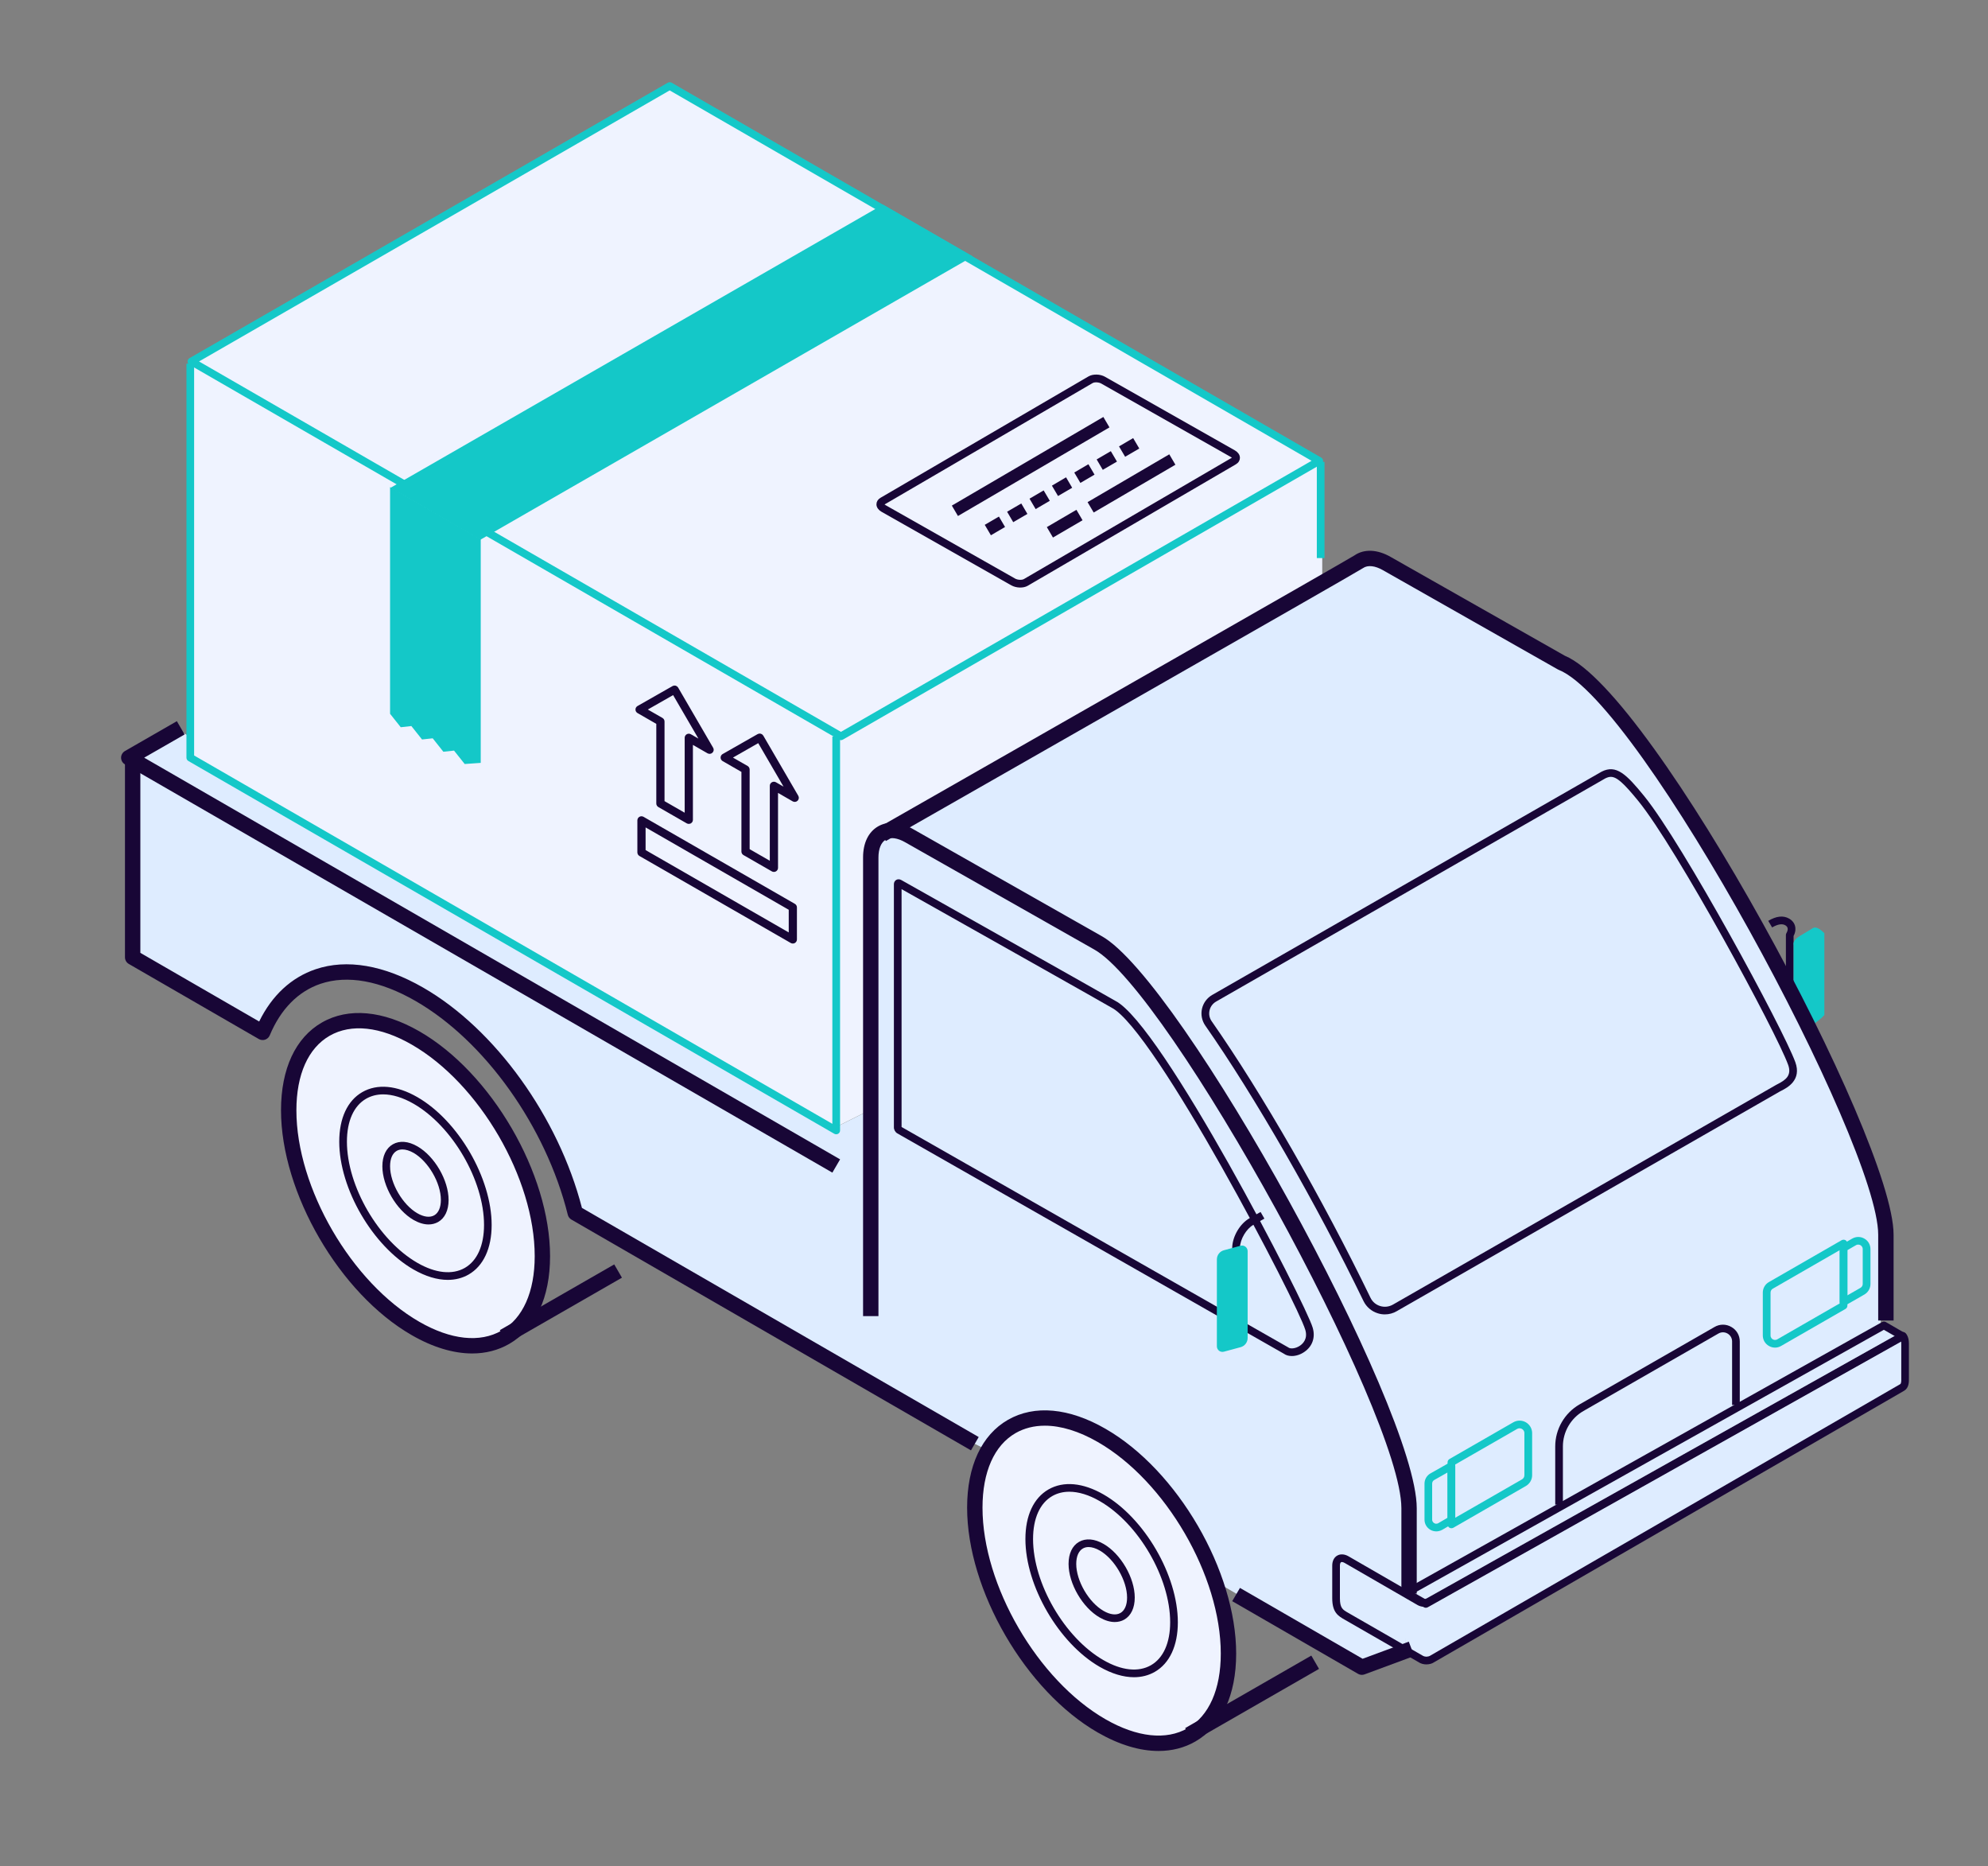
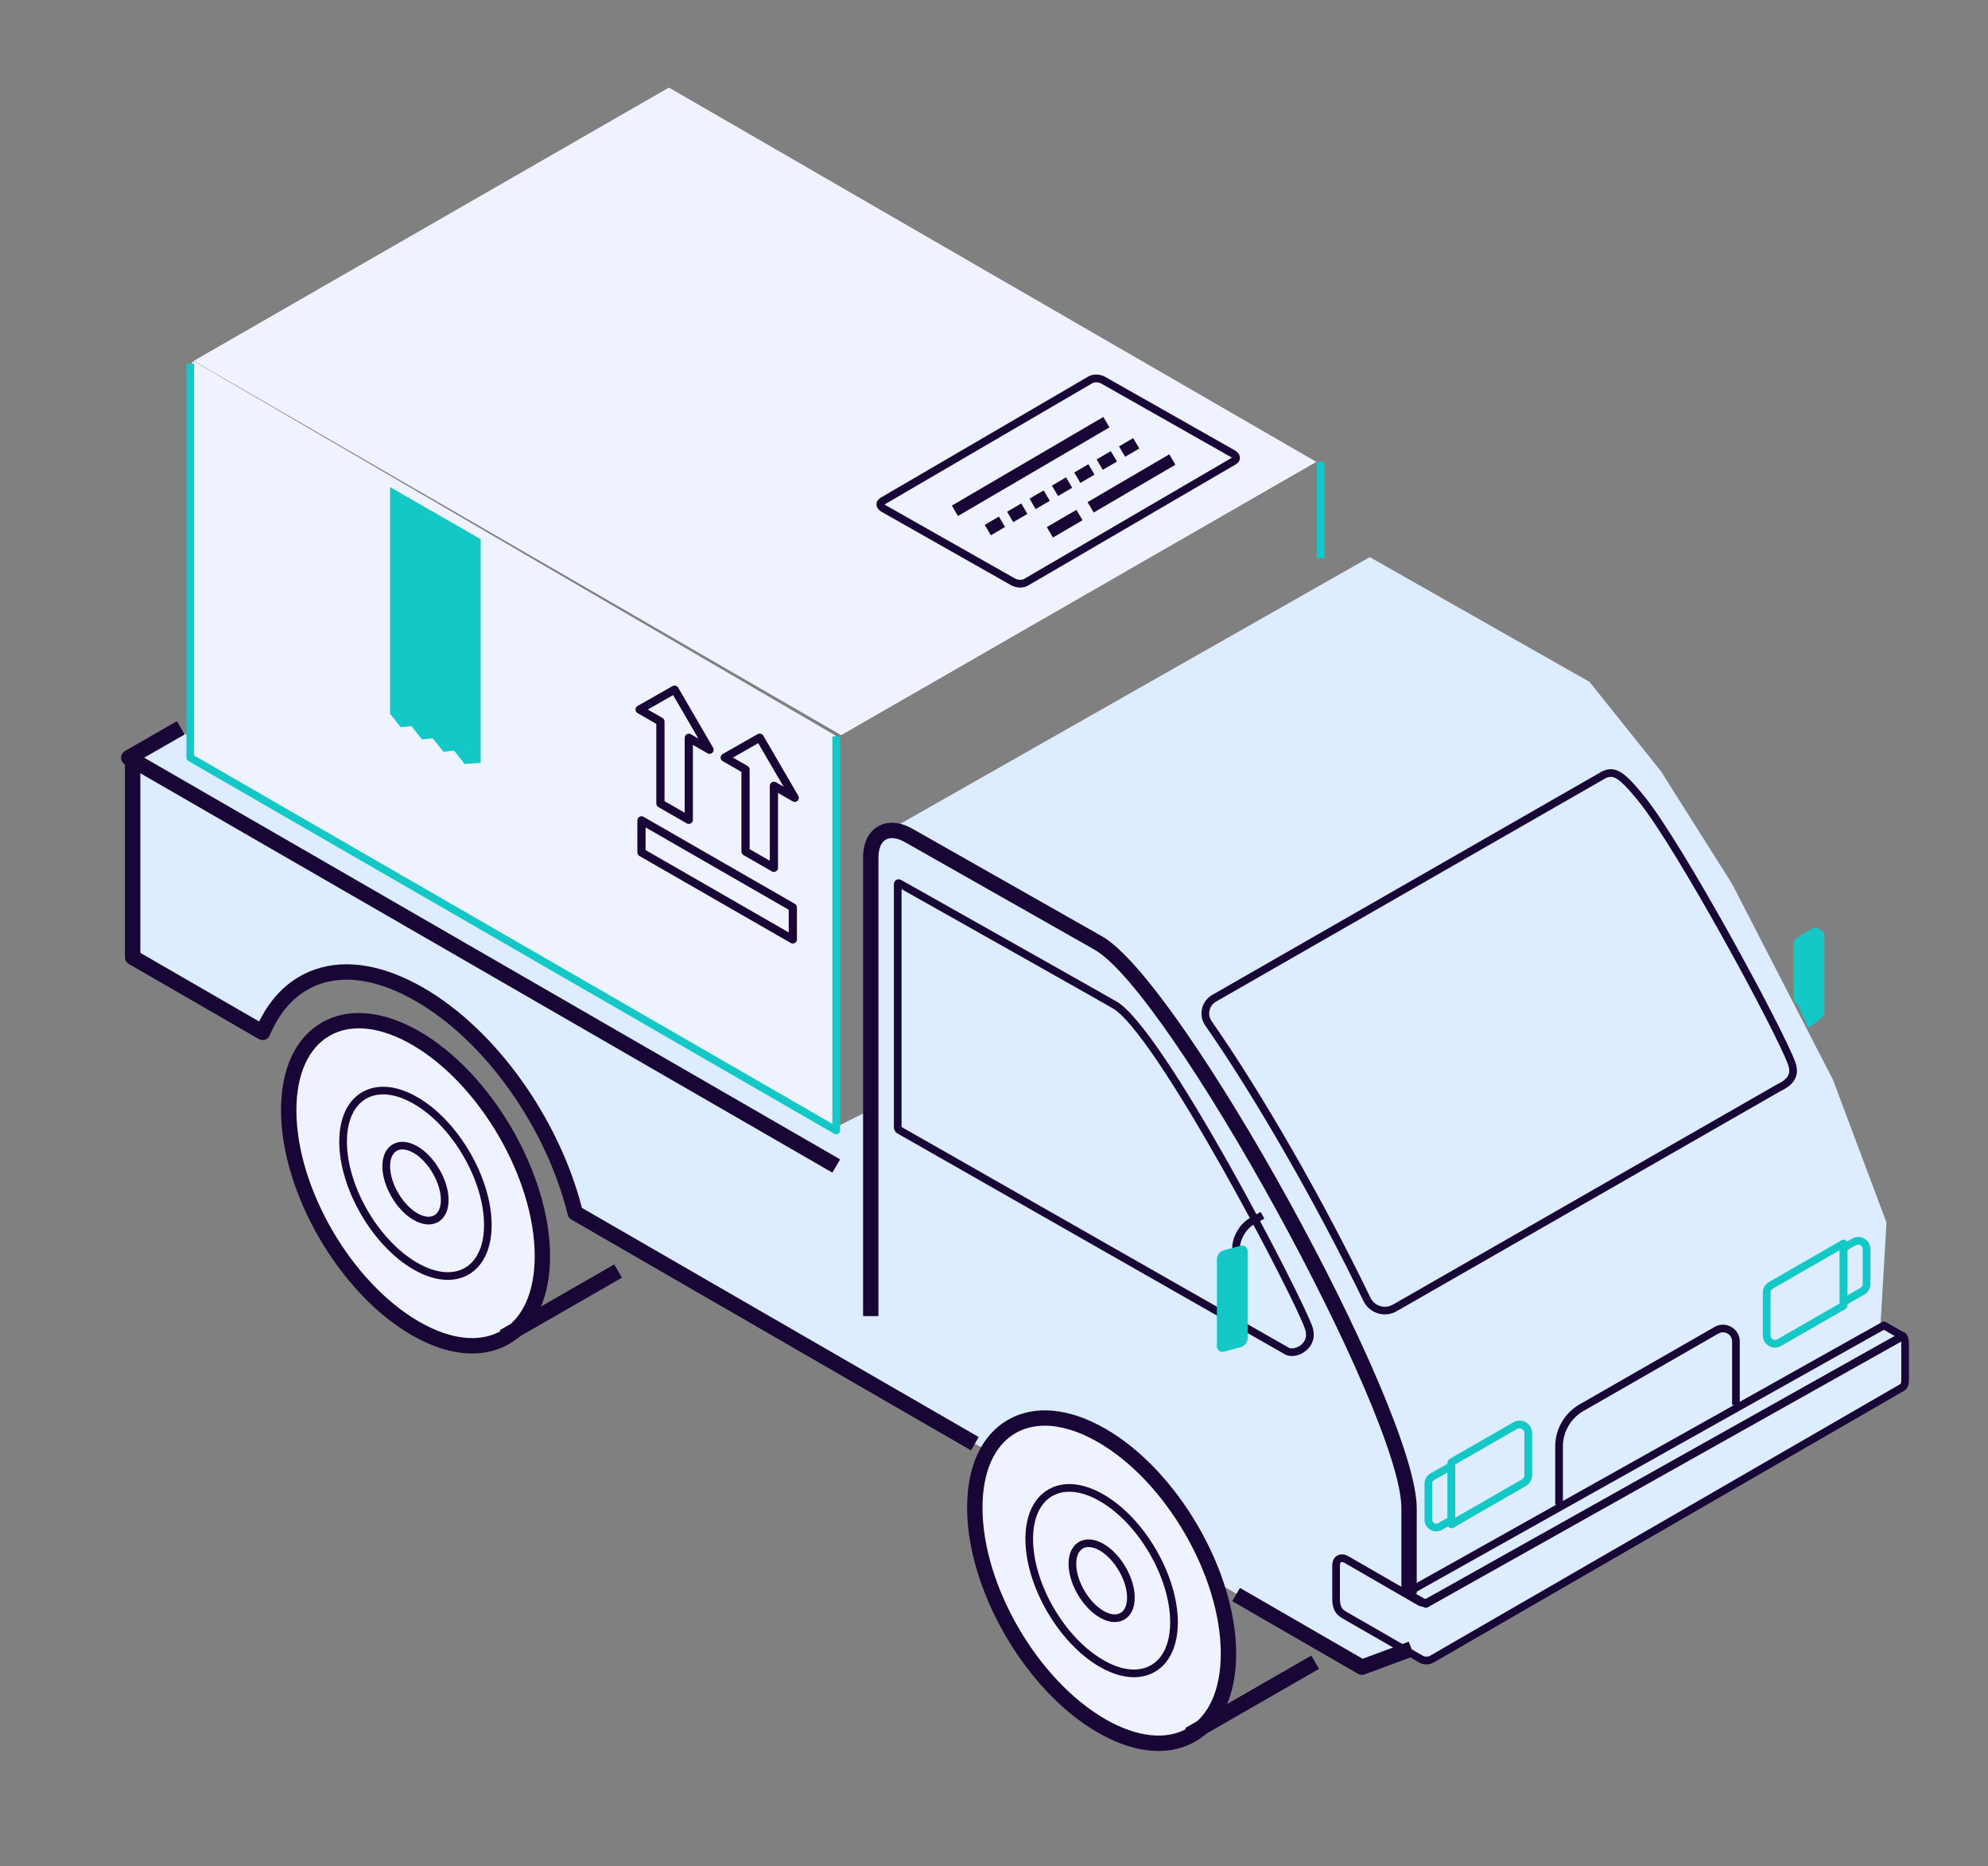
<svg xmlns="http://www.w3.org/2000/svg" width="65" height="61" viewBox="0 0 65 61" fill="none">
  <rect x="0" y="0" width="65" height="61" fill="#808080" stroke="none" />
  <g clip-path="url(#clip0_442_23196)">
    <path d="M27.503 24.031L43.039 15.098L21.871 2.863L6.335 11.796L27.503 24.031Z" fill="#EFF3FF" />
    <path d="M27.309 24.039L27.309 36.856L6.141 24.816L6.141 11.999L6.335 11.805L27.309 24.039Z" fill="#EFF3FF" />
    <ellipse cx="3.363" cy="5.862" rx="3.363" ry="5.862" transform="matrix(-0.866 0.5 0.5 0.866 13.611 31.973)" fill="#EFF3FF" />
    <ellipse cx="3.363" cy="5.862" rx="3.363" ry="5.862" transform="matrix(-0.866 0.5 0.5 0.866 36.012 45.008)" fill="#EFF3FF" />
-     <path d="M43.232 18.791L43.232 15.102L43.038 15.102L27.308 24.035L27.308 36.852L28.473 36.269L28.668 27.336L43.232 18.791Z" fill="#EFF3FF" />
    <path d="M44.593 54.527L39.932 51.808L38.961 49.866L37.213 47.73L34.883 46.371L33.329 46.371L32.164 47.342L31.776 47.148L18.764 39.574L18.182 37.826L15.851 34.136L13.521 32.389L10.996 31.612L9.637 32.194L8.472 33.748L4.394 31.223L4.394 24.815L5.753 23.844L6.141 24.038L6.141 24.815L27.309 36.855L28.474 36.273L28.474 27.728L29.251 27.145L36.242 30.835L39.932 35.69L44.399 44.235L46.147 48.895L45.952 53.945L44.593 54.527Z" fill="#DEECFF" />
    <path d="M46.534 54.332L45.951 53.749L45.951 52.002L46.145 48.7L45.174 45.787L41.29 38.019L38.183 33.358L35.853 30.834L29.056 27.144L44.786 18.211L51.971 22.289L54.301 25.202L56.632 28.892L59.933 35.3L61.681 39.961L61.487 43.263L62.264 43.845L62.264 45.205L46.534 54.332Z" fill="#DEECFF" />
    <mask id="mask0_442_23196" style="mask-type:luminance" maskUnits="userSpaceOnUse" x="-26" y="-61" width="267" height="151">
      <path d="M240.981 -60.137L-25.809 -60.137L-25.809 89.329L240.981 89.329L240.981 -60.137Z" fill="white" />
    </mask>
    <g mask="url(#mask0_442_23196)">
      <mask id="mask1_442_23196" style="mask-type:luminance" maskUnits="userSpaceOnUse" x="-26" y="-61" width="267" height="151">
        <path d="M240.981 -60.129L-25.809 -60.129L-25.809 89.337L240.981 89.337L240.981 -60.129Z" fill="white" />
      </mask>
      <g mask="url(#mask1_442_23196)">
        <path d="M27.215 38.331L4.084 24.985C4.006 24.94 3.959 24.857 3.959 24.767C3.959 24.677 4.008 24.596 4.085 24.55L5.783 23.574L6.035 24.009L4.714 24.767L27.468 37.897L27.215 38.331Z" fill="#180636" />
      </g>
      <mask id="mask2_442_23196" style="mask-type:luminance" maskUnits="userSpaceOnUse" x="-26" y="-61" width="267" height="151">
        <path d="M240.981 -60.129L-25.809 -60.129L-25.809 89.337L240.981 89.337L240.981 -60.129Z" fill="white" />
      </mask>
      <g mask="url(#mask2_442_23196)">
        <path d="M43.306 15.098L43.055 15.098L43.055 18.242L43.306 18.242L43.306 15.098Z" fill="#14C8C8" />
      </g>
      <mask id="mask3_442_23196" style="mask-type:luminance" maskUnits="userSpaceOnUse" x="-26" y="-61" width="267" height="151">
        <path d="M240.981 -60.129L-25.809 -60.129L-25.809 89.337L240.981 89.337L240.981 -60.129Z" fill="white" />
      </mask>
      <g mask="url(#mask3_442_23196)">
        <path d="M27.34 37.077C27.318 37.077 27.297 37.072 27.278 37.061L6.158 24.875C6.119 24.853 6.096 24.811 6.096 24.767L6.096 11.887L6.347 11.887L6.347 24.695L27.215 36.736L27.215 24.072L27.467 24.072L27.467 36.953C27.467 36.997 27.443 37.039 27.404 37.061C27.383 37.072 27.362 37.077 27.34 37.077Z" fill="#14C8C8" />
      </g>
      <mask id="mask4_442_23196" style="mask-type:luminance" maskUnits="userSpaceOnUse" x="-26" y="-61" width="267" height="151">
        <path d="M240.981 -60.129L-25.809 -60.129L-25.809 89.337L240.981 89.337L240.981 -60.129Z" fill="white" />
      </mask>
      <g mask="url(#mask4_442_23196)">
-         <path d="M27.495 24.194C27.473 24.194 27.452 24.189 27.433 24.177L6.195 11.924C6.156 11.902 6.133 11.86 6.133 11.816C6.133 11.772 6.156 11.73 6.195 11.708L21.834 2.704C21.873 2.682 21.922 2.682 21.961 2.704L43.198 14.958C43.237 14.98 43.261 15.021 43.261 15.066C43.261 15.11 43.237 15.151 43.198 15.173L27.559 24.177C27.538 24.189 27.516 24.194 27.495 24.194ZM6.508 11.815L27.495 23.923L42.883 15.063L21.896 2.955L6.508 11.815Z" fill="#14C8C8" />
-       </g>
+         </g>
      <mask id="mask5_442_23196" style="mask-type:luminance" maskUnits="userSpaceOnUse" x="-72" y="-158" width="307" height="264">
        <path d="M159.44 -157.196L-71.498 -24.539L3.635 105.062L234.572 -27.595L159.44 -157.196Z" fill="white" />
      </mask>
      <g mask="url(#mask5_442_23196)">
        <path d="M20.083 41.331L16.342 43.48L16.594 43.915L20.335 41.765L20.083 41.331Z" fill="#180636" />
      </g>
      <mask id="mask6_442_23196" style="mask-type:luminance" maskUnits="userSpaceOnUse" x="-75" y="-145" width="307" height="264">
        <path d="M155.994 -144.231L-74.943 -11.574L0.189 118.027L231.127 -14.63L155.994 -144.231Z" fill="white" />
      </mask>
      <g mask="url(#mask6_442_23196)">
        <path d="M42.875 54.118L38.75 56.488L39.002 56.923L43.127 54.553L42.875 54.118Z" fill="#180636" />
      </g>
      <mask id="mask7_442_23196" style="mask-type:luminance" maskUnits="userSpaceOnUse" x="-26" y="-61" width="267" height="151">
        <path d="M240.981 -60.129L-25.809 -60.129L-25.809 89.337L240.981 89.337L240.981 -60.129Z" fill="white" />
      </mask>
      <g mask="url(#mask7_442_23196)">
        <path d="M44.529 54.748C44.485 54.748 44.441 54.736 44.402 54.714L40.289 52.339L40.542 51.906L44.552 54.222L46.062 53.663L46.238 54.132L44.616 54.732C44.588 54.742 44.558 54.748 44.529 54.748Z" fill="#180636" />
      </g>
      <mask id="mask8_442_23196" style="mask-type:luminance" maskUnits="userSpaceOnUse" x="-26" y="-61" width="267" height="151">
        <path d="M240.981 -60.129L-25.809 -60.129L-25.809 89.337L240.981 89.337L240.981 -60.129Z" fill="white" />
      </mask>
      <g mask="url(#mask8_442_23196)">
        <path d="M31.747 47.41L18.683 39.866C18.625 39.832 18.581 39.776 18.565 39.71C17.852 36.831 15.851 34.022 13.586 32.72C12.433 32.057 11.359 31.862 10.479 32.159C9.75 32.406 9.176 32.988 8.82 33.843C8.792 33.91 8.737 33.961 8.669 33.984C8.601 34.008 8.525 34 8.462 33.964L4.211 31.509C4.133 31.464 4.086 31.381 4.086 31.291L4.086 24.891L4.589 24.891L4.589 31.147L8.474 33.391C8.892 32.538 9.526 31.951 10.318 31.683C11.336 31.338 12.555 31.546 13.838 32.284C16.186 33.634 18.261 36.517 19.027 39.484L32 46.974L31.747 47.41Z" fill="#180636" />
      </g>
      <mask id="mask9_442_23196" style="mask-type:luminance" maskUnits="userSpaceOnUse" x="-26" y="-61" width="267" height="151">
        <path d="M240.981 -60.129L-25.809 -60.129L-25.809 89.337L240.981 89.337L240.981 -60.129Z" fill="white" />
      </mask>
      <g mask="url(#mask9_442_23196)">
        <path d="M15.439 44.242C14.826 44.242 14.152 44.041 13.46 43.642C11.104 42.287 9.188 38.991 9.188 36.292C9.188 34.939 9.661 33.92 10.523 33.425C11.39 32.926 12.522 33.029 13.712 33.712C16.068 35.067 17.985 38.364 17.985 41.063C17.985 42.416 17.511 43.435 16.649 43.93C16.287 44.138 15.878 44.242 15.439 44.242ZM13.712 43.208C14.74 43.799 15.693 43.901 16.398 43.496C17.097 43.093 17.483 42.229 17.483 41.061C17.483 38.523 15.678 35.42 13.462 34.146C12.435 33.555 11.482 33.452 10.776 33.858C10.077 34.261 9.691 35.124 9.691 36.292C9.689 38.83 11.494 41.933 13.712 43.208Z" fill="#180636" />
      </g>
      <mask id="mask10_442_23196" style="mask-type:luminance" maskUnits="userSpaceOnUse" x="-26" y="-61" width="267" height="151">
        <path d="M240.981 -60.129L-25.809 -60.129L-25.809 89.337L240.981 89.337L240.981 -60.129Z" fill="white" />
      </mask>
      <g mask="url(#mask10_442_23196)">
        <path d="M14.641 41.837C14.295 41.837 13.913 41.723 13.521 41.498C12.181 40.728 11.092 38.853 11.092 37.319C11.092 36.554 11.36 35.978 11.845 35.699C12.334 35.418 12.973 35.476 13.646 35.863C14.985 36.634 16.075 38.508 16.075 40.042C16.075 40.807 15.806 41.383 15.322 41.662C15.119 41.778 14.888 41.837 14.641 41.837ZM12.527 35.773C12.323 35.773 12.135 35.821 11.971 35.915C11.567 36.147 11.343 36.647 11.343 37.319C11.343 38.774 12.377 40.55 13.647 41.28C14.239 41.621 14.789 41.679 15.198 41.445C15.602 41.212 15.826 40.714 15.826 40.04C15.826 38.587 14.792 36.81 13.522 36.079C13.168 35.876 12.829 35.773 12.527 35.773Z" fill="#180636" />
      </g>
      <mask id="mask11_442_23196" style="mask-type:luminance" maskUnits="userSpaceOnUse" x="-26" y="-61" width="267" height="151">
        <path d="M240.981 -60.129L-25.809 -60.129L-25.809 89.337L240.981 89.337L240.981 -60.129Z" fill="white" />
      </mask>
      <g mask="url(#mask11_442_23196)">
        <path d="M14.012 40.025C13.86 40.025 13.693 39.975 13.522 39.878C12.96 39.554 12.502 38.768 12.502 38.125C12.502 37.787 12.624 37.531 12.844 37.405C13.066 37.278 13.351 37.301 13.647 37.472C14.21 37.795 14.667 38.581 14.667 39.225C14.667 39.563 14.545 39.819 14.325 39.945C14.23 39.997 14.125 40.025 14.012 40.025ZM13.158 37.573C13.088 37.573 13.024 37.588 12.97 37.62C12.831 37.7 12.754 37.878 12.754 38.123C12.754 38.678 13.163 39.381 13.647 39.66C13.862 39.784 14.058 39.806 14.199 39.726C14.338 39.646 14.415 39.467 14.415 39.222C14.415 38.669 14.005 37.964 13.522 37.685C13.391 37.611 13.266 37.573 13.158 37.573Z" fill="#180636" />
      </g>
      <mask id="mask12_442_23196" style="mask-type:luminance" maskUnits="userSpaceOnUse" x="-26" y="-61" width="267" height="151">
-         <path d="M240.981 -60.129L-25.809 -60.129L-25.809 89.337L240.981 89.337L240.981 -60.129Z" fill="white" />
-       </mask>
+         </mask>
      <g mask="url(#mask12_442_23196)">
        <path d="M58.644 32.334L58.392 32.334L58.392 30.565C58.392 30.543 58.398 30.521 58.409 30.502C58.435 30.457 58.463 30.392 58.448 30.336C58.436 30.29 58.399 30.261 58.37 30.244C58.267 30.186 58.123 30.21 57.942 30.316L57.815 30.101C58.078 29.944 58.306 29.919 58.495 30.026C58.595 30.082 58.665 30.168 58.691 30.269C58.711 30.341 58.716 30.455 58.643 30.596L58.643 32.334L58.644 32.334Z" fill="#180636" />
      </g>
      <mask id="mask13_442_23196" style="mask-type:luminance" maskUnits="userSpaceOnUse" x="-26" y="-61" width="267" height="151">
        <path d="M240.981 -60.129L-25.809 -60.129L-25.809 89.337L240.981 89.337L240.981 -60.129Z" fill="white" />
      </mask>
      <g mask="url(#mask13_442_23196)">
        <path fill-rule="evenodd" clip-rule="evenodd" d="M59.294 30.327C59.294 30.327 58.941 30.539 58.844 30.598C58.747 30.658 58.614 30.759 58.643 30.898L58.643 32.712C58.727 32.783 58.798 32.867 58.836 32.956C58.925 33.172 59.026 33.38 59.115 33.594C59.185 33.553 59.253 33.51 59.296 33.478C59.418 33.385 59.526 33.318 59.65 33.178L59.65 30.504C59.525 30.382 59.41 30.295 59.294 30.327Z" fill="#14C8C8" />
      </g>
      <mask id="mask14_442_23196" style="mask-type:luminance" maskUnits="userSpaceOnUse" x="-26" y="-61" width="267" height="151">
        <path d="M240.981 -60.129L-25.809 -60.129L-25.809 89.337L240.981 89.337L240.981 -60.129Z" fill="white" />
      </mask>
      <g mask="url(#mask14_442_23196)">
-         <path d="M61.913 43.166L61.41 43.166L61.41 40.361C61.41 37.375 53.648 22.968 50.962 21.895C50.951 21.891 50.941 21.885 50.931 21.88L45.223 18.642C44.959 18.489 44.72 18.464 44.566 18.57C44.362 18.711 30.539 26.592 28.963 27.492L28.713 27.057C33.986 24.05 44.027 18.32 44.284 18.156C44.601 17.937 45.036 17.955 45.473 18.207L51.166 21.436C54.061 22.636 61.913 37.192 61.913 40.36L61.913 43.166Z" fill="#180636" />
-       </g>
+         </g>
      <mask id="mask15_442_23196" style="mask-type:luminance" maskUnits="userSpaceOnUse" x="-26" y="-61" width="267" height="151">
        <path d="M240.981 -60.129L-25.809 -60.129L-25.809 89.337L240.981 89.337L240.981 -60.129Z" fill="white" />
      </mask>
      <g mask="url(#mask15_442_23196)">
        <path d="M46.323 52.092L45.82 52.092L45.82 49.3C45.82 46.213 38.214 32.386 35.771 31.034L29.597 27.533C29.347 27.389 29.115 27.357 28.962 27.446C28.809 27.533 28.722 27.746 28.722 28.028L28.722 43.022L28.219 43.022L28.219 28.028C28.219 27.555 28.394 27.195 28.711 27.012C29.029 26.83 29.433 26.86 29.847 27.098L36.017 30.598C38.615 32.038 46.322 46.021 46.322 49.3L46.322 52.092L46.323 52.092Z" fill="#180636" />
      </g>
      <mask id="mask16_442_23196" style="mask-type:luminance" maskUnits="userSpaceOnUse" x="-26" y="-61" width="267" height="151">
        <path d="M240.981 -60.129L-25.809 -60.129L-25.809 89.337L240.981 89.337L240.981 -60.129Z" fill="white" />
      </mask>
      <g mask="url(#mask16_442_23196)">
        <path d="M42.238 44.326C42.138 44.326 42.046 44.301 41.977 44.25L29.339 37.048C29.272 37.009 29.227 36.93 29.227 36.853L29.227 28.903C29.227 28.842 29.256 28.791 29.304 28.762C29.353 28.734 29.413 28.736 29.466 28.765C29.746 28.923 36.342 32.637 36.462 32.713C37.988 33.477 42.688 42.606 42.92 43.399C43.014 43.717 42.911 44.013 42.645 44.193C42.516 44.282 42.37 44.326 42.238 44.326ZM29.478 36.839L42.109 44.037C42.114 44.039 42.12 44.042 42.124 44.046C42.19 44.098 42.359 44.087 42.504 43.988C42.605 43.919 42.763 43.761 42.679 43.472C42.43 42.621 37.757 33.646 36.338 32.935C36.217 32.86 31.879 30.415 29.478 29.064L29.478 36.839Z" fill="#180636" />
      </g>
      <mask id="mask17_442_23196" style="mask-type:luminance" maskUnits="userSpaceOnUse" x="-26" y="-61" width="267" height="151">
        <path d="M240.981 -60.129L-25.809 -60.129L-25.809 89.337L240.981 89.337L240.981 -60.129Z" fill="white" />
      </mask>
      <g mask="url(#mask17_442_23196)">
        <path d="M46.619 52.555C46.598 52.555 46.576 52.549 46.556 52.538L45.93 52.178C45.891 52.156 45.867 52.115 45.867 52.069C45.867 52.025 45.892 51.983 45.931 51.961L61.535 43.216C61.574 43.194 61.622 43.194 61.661 43.216L62.276 43.572C62.315 43.594 62.339 43.635 62.339 43.681C62.339 43.727 62.314 43.767 62.275 43.789L46.681 52.539C46.661 52.549 46.64 52.555 46.619 52.555ZM46.246 52.07L46.62 52.285L61.959 43.678L61.595 43.469L46.246 52.07Z" fill="#180636" />
      </g>
      <mask id="mask18_442_23196" style="mask-type:luminance" maskUnits="userSpaceOnUse" x="-26" y="-61" width="267" height="151">
        <path d="M240.981 -60.129L-25.809 -60.129L-25.809 89.337L240.981 89.337L240.981 -60.129Z" fill="white" />
      </mask>
      <g mask="url(#mask18_442_23196)">
        <path d="M46.636 54.406C46.55 54.406 46.456 54.385 46.372 54.327L43.964 52.943C43.756 52.824 43.559 52.71 43.559 52.243L43.559 51.177C43.559 51.028 43.618 50.908 43.723 50.849C43.827 50.789 43.962 50.798 44.092 50.873L46.474 52.248C46.527 52.279 46.592 52.28 46.645 52.249L62.152 43.556C62.198 43.529 62.255 43.535 62.295 43.569C62.315 43.586 62.414 43.683 62.414 43.91L62.414 45.046C62.416 45.173 62.419 45.367 62.255 45.463C62.189 45.5 47.504 53.981 46.878 54.342C46.827 54.378 46.736 54.406 46.636 54.406ZM43.875 51.059C43.864 51.059 43.855 51.062 43.848 51.065C43.824 51.079 43.81 51.122 43.81 51.177L43.81 52.243C43.81 52.565 43.903 52.619 44.073 52.716L46.507 54.115C46.605 54.181 46.725 54.144 46.748 54.129C46.907 54.036 62.066 45.283 62.13 45.245C62.167 45.223 62.166 45.126 62.164 45.049L62.164 43.91C62.164 43.882 62.162 43.859 62.159 43.839L46.768 52.468C46.638 52.541 46.477 52.54 46.347 52.465L43.966 51.09C43.932 51.07 43.899 51.059 43.875 51.059Z" fill="#180636" />
      </g>
      <mask id="mask19_442_23196" style="mask-type:luminance" maskUnits="userSpaceOnUse" x="-26" y="-61" width="267" height="151">
        <path d="M240.981 -60.129L-25.809 -60.129L-25.809 89.337L240.981 89.337L240.981 -60.129Z" fill="white" />
      </mask>
      <g mask="url(#mask19_442_23196)">
        <path d="M40.541 43.985L40.289 43.985L40.289 40.77C40.303 40.403 40.546 39.998 40.853 39.822L41.216 39.617L41.341 39.834L40.978 40.039C40.749 40.171 40.552 40.502 40.541 40.776L40.541 43.985Z" fill="#180636" />
      </g>
      <mask id="mask20_442_23196" style="mask-type:luminance" maskUnits="userSpaceOnUse" x="-26" y="-61" width="267" height="151">
        <path d="M240.981 -60.129L-25.809 -60.129L-25.809 89.337L240.981 89.337L240.981 -60.129Z" fill="white" />
      </mask>
      <g mask="url(#mask20_442_23196)">
        <path fill-rule="evenodd" clip-rule="evenodd" d="M40.562 44.037L40.018 44.184C39.901 44.216 39.787 44.129 39.787 44.008L39.787 41.169C39.787 41.027 39.882 40.904 40.018 40.868L40.562 40.721C40.679 40.69 40.793 40.777 40.793 40.897L40.793 43.737C40.793 43.877 40.699 44 40.562 44.037Z" fill="#14C8C8" />
      </g>
      <mask id="mask21_442_23196" style="mask-type:luminance" maskUnits="userSpaceOnUse" x="-26" y="-61" width="267" height="151">
        <path d="M240.981 -60.129L-25.809 -60.129L-25.809 89.337L240.981 89.337L240.981 -60.129Z" fill="white" />
      </mask>
      <g mask="url(#mask21_442_23196)">
        <path d="M51.101 49.183L50.85 49.183L50.85 47.281C50.85 46.716 51.154 46.191 51.644 45.908L56.059 43.376C56.231 43.276 56.437 43.276 56.609 43.376C56.782 43.474 56.884 43.652 56.884 43.849L56.884 45.926L56.633 45.926L56.633 43.849C56.633 43.742 56.577 43.645 56.484 43.591C56.391 43.537 56.279 43.537 56.185 43.591L51.771 46.124C51.358 46.362 51.101 46.805 51.101 47.28L51.101 49.183Z" fill="#180636" />
      </g>
      <mask id="mask22_442_23196" style="mask-type:luminance" maskUnits="userSpaceOnUse" x="-26" y="-61" width="267" height="151">
        <path d="M240.981 -60.129L-25.809 -60.129L-25.809 89.337L240.981 89.337L240.981 -60.129Z" fill="white" />
      </mask>
      <g mask="url(#mask22_442_23196)">
        <path d="M47.455 49.955C47.434 49.955 47.412 49.95 47.393 49.939C47.354 49.916 47.33 49.875 47.33 49.831L47.33 47.8C47.33 47.756 47.354 47.715 47.393 47.692L49.48 46.492C49.609 46.419 49.762 46.419 49.89 46.492C50.017 46.566 50.095 46.699 50.095 46.847L50.095 48.221C50.095 48.366 50.017 48.502 49.89 48.575L47.518 49.94C47.498 49.95 47.476 49.955 47.455 49.955ZM47.58 47.872L47.58 49.613L49.763 48.358C49.812 48.33 49.842 48.278 49.842 48.221L49.842 46.847C49.842 46.764 49.787 46.724 49.763 46.71C49.74 46.696 49.676 46.668 49.603 46.71L47.58 47.872Z" fill="#14C8C8" />
      </g>
      <mask id="mask23_442_23196" style="mask-type:luminance" maskUnits="userSpaceOnUse" x="-26" y="-61" width="267" height="151">
        <path d="M240.981 -60.129L-25.809 -60.129L-25.809 89.337L240.981 89.337L240.981 -60.129Z" fill="white" />
      </mask>
      <g mask="url(#mask23_442_23196)">
        <path d="M46.96 50.058C46.892 50.058 46.825 50.04 46.764 50.004C46.646 49.934 46.576 49.811 46.576 49.675L46.576 48.496C46.576 48.355 46.654 48.225 46.779 48.158L47.395 47.809C47.434 47.787 47.481 47.787 47.52 47.811C47.559 47.833 47.582 47.874 47.582 47.919L47.582 49.686C47.582 49.73 47.559 49.772 47.52 49.794L47.149 50.01C47.087 50.042 47.024 50.058 46.96 50.058ZM47.329 48.132L46.898 48.376C46.853 48.4 46.826 48.445 46.826 48.495L46.826 49.674C46.826 49.741 46.872 49.776 46.892 49.788C46.911 49.801 46.962 49.824 47.024 49.791L47.329 49.613L47.329 48.132Z" fill="#14C8C8" />
      </g>
      <mask id="mask24_442_23196" style="mask-type:luminance" maskUnits="userSpaceOnUse" x="-26" y="-61" width="267" height="151">
        <path d="M240.981 -60.129L-25.809 -60.129L-25.809 89.337L240.981 89.337L240.981 -60.129Z" fill="white" />
      </mask>
      <g mask="url(#mask24_442_23196)">
        <path d="M58.037 44.051C57.967 44.051 57.899 44.033 57.837 43.997C57.712 43.925 57.637 43.797 57.637 43.653L57.637 42.252C57.637 42.111 57.713 41.978 57.837 41.908L60.214 40.54C60.253 40.518 60.302 40.518 60.341 40.54C60.38 40.562 60.403 40.604 60.403 40.648L60.403 42.678C60.403 42.723 60.38 42.764 60.341 42.786L58.237 43.996C58.174 44.033 58.106 44.051 58.037 44.051ZM60.152 40.865L57.963 42.125C57.917 42.151 57.89 42.2 57.89 42.252L57.89 43.653C57.89 43.729 57.941 43.768 57.963 43.78C57.985 43.792 58.044 43.819 58.111 43.78L60.152 42.606L60.152 40.865Z" fill="#14C8C8" />
      </g>
      <mask id="mask25_442_23196" style="mask-type:luminance" maskUnits="userSpaceOnUse" x="-26" y="-61" width="267" height="151">
        <path d="M240.981 -60.129L-25.809 -60.129L-25.809 89.337L240.981 89.337L240.981 -60.129Z" fill="white" />
      </mask>
      <g mask="url(#mask25_442_23196)">
        <path d="M60.277 42.685C60.257 42.685 60.234 42.68 60.215 42.669C60.176 42.647 60.152 42.605 60.152 42.561L60.152 40.793C60.152 40.749 60.176 40.708 60.215 40.685L60.559 40.488C60.684 40.416 60.835 40.416 60.958 40.488C61.083 40.559 61.157 40.688 61.157 40.832L61.157 41.971C61.157 42.112 61.081 42.245 60.957 42.316L60.34 42.67C60.321 42.68 60.298 42.685 60.277 42.685ZM60.402 40.865L60.402 42.343L60.83 42.097C60.876 42.071 60.904 42.022 60.904 41.97L60.904 40.831C60.904 40.755 60.853 40.716 60.83 40.703C60.808 40.691 60.75 40.665 60.683 40.703L60.402 40.865Z" fill="#14C8C8" />
      </g>
      <mask id="mask26_442_23196" style="mask-type:luminance" maskUnits="userSpaceOnUse" x="-26" y="-61" width="267" height="151">
        <path d="M240.981 -60.129L-25.809 -60.129L-25.809 89.337L240.981 89.337L240.981 -60.129Z" fill="white" />
      </mask>
      <g mask="url(#mask26_442_23196)">
        <path d="M45.28 42.965C45.204 42.965 45.126 42.954 45.051 42.93C44.845 42.867 44.674 42.72 44.581 42.528C43.048 39.361 41.018 35.827 39.408 33.524C39.297 33.364 39.258 33.165 39.3 32.976C39.343 32.785 39.465 32.62 39.634 32.523L52.367 25.224C52.842 24.983 53.171 25.3 53.762 26.027C55.018 27.573 58.294 33.611 58.7 34.719C58.914 35.307 58.435 35.555 58.254 35.648L58.205 35.673L45.668 42.86C45.55 42.93 45.415 42.965 45.28 42.965ZM52.667 25.394C52.606 25.394 52.549 25.414 52.487 25.444L39.761 32.74C39.652 32.803 39.573 32.909 39.547 33.031C39.519 33.154 39.544 33.277 39.616 33.381C41.259 35.73 43.248 39.194 44.809 42.42C44.873 42.553 44.986 42.649 45.126 42.692C45.266 42.735 45.415 42.718 45.544 42.645L58.082 35.458C58.097 35.449 58.117 35.439 58.139 35.428C58.374 35.306 58.593 35.158 58.465 34.806C58.064 33.706 54.815 27.719 53.569 26.186C53.081 25.587 52.859 25.394 52.667 25.394Z" fill="#180636" />
      </g>
      <mask id="mask27_442_23196" style="mask-type:luminance" maskUnits="userSpaceOnUse" x="-26" y="-61" width="267" height="151">
        <path d="M240.981 -60.129L-25.809 -60.129L-25.809 89.337L240.981 89.337L240.981 -60.129Z" fill="white" />
      </mask>
      <g mask="url(#mask27_442_23196)">
        <path d="M37.88 57.236C37.265 57.236 36.59 57.033 35.894 56.633C33.537 55.279 31.621 51.982 31.621 49.283C31.621 47.926 32.095 46.906 32.955 46.412C33.821 45.915 34.953 46.017 36.145 46.704C38.502 48.059 40.418 51.355 40.418 54.054C40.418 55.411 39.944 56.431 39.084 56.926C38.726 57.132 38.319 57.236 37.88 57.236ZM34.163 46.603C33.811 46.603 33.489 46.683 33.206 46.845C32.509 47.246 32.124 48.113 32.124 49.283C32.124 51.822 33.928 54.924 36.145 56.199C37.176 56.791 38.131 56.895 38.833 56.491C39.53 56.09 39.915 55.223 39.915 54.053C39.915 51.514 38.112 48.411 35.894 47.137C35.278 46.783 34.688 46.603 34.163 46.603Z" fill="#180636" />
      </g>
      <mask id="mask28_442_23196" style="mask-type:luminance" maskUnits="userSpaceOnUse" x="-26" y="-61" width="267" height="151">
        <path d="M240.981 -60.129L-25.809 -60.129L-25.809 89.337L240.981 89.337L240.981 -60.129Z" fill="white" />
      </mask>
      <g mask="url(#mask28_442_23196)">
        <path d="M37.076 54.825C36.73 54.825 36.348 54.711 35.956 54.486C34.617 53.715 33.527 51.841 33.527 50.308C33.527 49.542 33.795 48.967 34.281 48.687C34.77 48.406 35.409 48.464 36.083 48.852C37.422 49.623 38.511 51.496 38.511 53.03C38.511 53.795 38.243 54.371 37.758 54.65C37.554 54.767 37.324 54.825 37.076 54.825ZM34.963 48.762C34.758 48.762 34.571 48.809 34.406 48.903C34.001 49.135 33.777 49.634 33.777 50.308C33.777 51.762 34.811 53.539 36.081 54.268C36.673 54.609 37.223 54.667 37.632 54.433C38.036 54.201 38.26 53.702 38.26 53.028C38.26 51.574 37.226 49.798 35.956 49.068C35.603 48.864 35.264 48.762 34.963 48.762Z" fill="#180636" />
      </g>
      <mask id="mask29_442_23196" style="mask-type:luminance" maskUnits="userSpaceOnUse" x="-26" y="-61" width="267" height="151">
        <path d="M240.981 -60.129L-25.809 -60.129L-25.809 89.337L240.981 89.337L240.981 -60.129Z" fill="white" />
      </mask>
      <g mask="url(#mask29_442_23196)">
        <path d="M36.448 53.021C36.295 53.021 36.128 52.971 35.958 52.874C35.395 52.552 34.938 51.764 34.938 51.121C34.938 50.783 35.06 50.527 35.279 50.401C35.5 50.274 35.786 50.297 36.083 50.468C36.645 50.791 37.102 51.578 37.102 52.221C37.102 52.559 36.98 52.815 36.761 52.941C36.666 52.995 36.56 53.021 36.448 53.021ZM35.593 50.57C35.524 50.57 35.46 50.585 35.406 50.617C35.267 50.697 35.189 50.876 35.189 51.121C35.189 51.676 35.598 52.379 36.083 52.658C36.298 52.782 36.494 52.805 36.634 52.725C36.773 52.645 36.851 52.466 36.851 52.221C36.851 51.666 36.441 50.963 35.958 50.684C35.827 50.609 35.702 50.57 35.593 50.57Z" fill="#180636" />
      </g>
      <mask id="mask30_442_23196" style="mask-type:luminance" maskUnits="userSpaceOnUse" x="-26" y="-61" width="267" height="151">
        <path d="M240.981 -60.129L-25.809 -60.129L-25.809 89.337L240.981 89.337L240.981 -60.129Z" fill="white" />
      </mask>
      <g mask="url(#mask30_442_23196)">
-         <path d="M31.809 8.383L15.709 17.641L12.766 15.947L28.87 6.688L31.809 8.383Z" fill="#14C8C8" />
-       </g>
+         </g>
      <mask id="mask31_442_23196" style="mask-type:luminance" maskUnits="userSpaceOnUse" x="-26" y="-61" width="267" height="151">
        <path d="M240.981 -60.129L-25.809 -60.129L-25.809 89.337L240.981 89.337L240.981 -60.129Z" fill="white" />
      </mask>
      <g mask="url(#mask31_442_23196)">
        <path d="M15.718 17.625L12.754 15.922L12.754 23.25L12.754 23.333L13.103 23.772L13.45 23.733L13.799 24.172L14.148 24.134L14.496 24.573L14.845 24.536L15.194 24.974L15.718 24.937L15.718 17.625Z" fill="#14C8C8" />
      </g>
      <mask id="mask32_442_23196" style="mask-type:luminance" maskUnits="userSpaceOnUse" x="-26" y="-61" width="267" height="151">
        <path d="M240.981 -60.129L-25.809 -60.129L-25.809 89.337L240.981 89.337L240.981 -60.129Z" fill="white" />
      </mask>
      <g mask="url(#mask32_442_23196)">
        <path d="M40.378 15.13L33.576 19.098C33.45 19.172 33.237 19.165 33.093 19.084L28.85 16.68C28.763 16.63 28.713 16.559 28.713 16.485C28.713 16.418 28.75 16.36 28.819 16.32L35.62 12.352C35.747 12.279 35.959 12.284 36.104 12.366L40.346 14.77C40.434 14.82 40.484 14.89 40.484 14.965C40.484 14.995 40.477 15.023 40.461 15.05C40.445 15.08 40.415 15.108 40.378 15.13ZM28.855 16.485C28.855 16.501 28.873 16.53 28.921 16.558L33.163 18.962C33.265 19.019 33.422 19.026 33.507 18.977L40.309 15.009C40.32 15.002 40.345 14.987 40.345 14.966C40.345 14.95 40.327 14.921 40.278 14.893L36.036 12.489C35.934 12.432 35.777 12.425 35.694 12.474L28.892 16.442C28.884 16.446 28.869 16.457 28.86 16.471C28.856 16.475 28.855 16.479 28.855 16.485Z" fill="#180636" />
      </g>
      <mask id="mask33_442_23196" style="mask-type:luminance" maskUnits="userSpaceOnUse" x="-26" y="-61" width="267" height="151">
        <path d="M240.981 -60.129L-25.809 -60.129L-25.809 89.337L240.981 89.337L240.981 -60.129Z" fill="white" />
      </mask>
      <g mask="url(#mask33_442_23196)">
        <path d="M40.378 15.13L33.576 19.098C33.45 19.172 33.237 19.165 33.093 19.084L28.85 16.68C28.763 16.63 28.713 16.559 28.713 16.485C28.713 16.418 28.75 16.36 28.819 16.32L35.62 12.352C35.747 12.279 35.959 12.284 36.104 12.366L40.346 14.77C40.434 14.82 40.484 14.89 40.484 14.965C40.484 14.995 40.477 15.023 40.461 15.05C40.445 15.08 40.415 15.108 40.378 15.13ZM28.855 16.485C28.855 16.501 28.873 16.53 28.921 16.558L33.163 18.962C33.265 19.019 33.422 19.026 33.507 18.977L40.309 15.009C40.32 15.002 40.345 14.987 40.345 14.966C40.345 14.95 40.327 14.921 40.278 14.893L36.036 12.489C35.934 12.432 35.777 12.425 35.694 12.474L28.892 16.442C28.884 16.446 28.869 16.457 28.86 16.471C28.856 16.475 28.855 16.479 28.855 16.485Z" stroke="#180636" stroke-width="0.113" stroke-miterlimit="10" />
      </g>
      <mask id="mask34_442_23196" style="mask-type:luminance" maskUnits="userSpaceOnUse" x="-56" y="-155" width="307" height="265">
        <path d="M173.98 -154.314L-55.947 -19.898L20.173 109.13L250.1 -25.285L173.98 -154.314Z" fill="white" />
      </mask>
      <g mask="url(#mask34_442_23196)">
        <path d="M36.055 13.707L31.199 16.547L31.342 16.79L36.198 13.95L36.055 13.707Z" fill="#180636" />
      </g>
      <mask id="mask35_442_23196" style="mask-type:luminance" maskUnits="userSpaceOnUse" x="-56" y="-155" width="307" height="265">
        <path d="M173.98 -154.314L-55.947 -19.898L20.173 109.13L250.1 -25.285L173.98 -154.314Z" fill="white" />
      </mask>
      <g mask="url(#mask35_442_23196)">
        <path d="M36.055 13.707L31.199 16.547L31.342 16.79L36.198 13.95L36.055 13.707Z" stroke="#180636" stroke-width="0.113" stroke-miterlimit="10" />
      </g>
      <mask id="mask36_442_23196" style="mask-type:luminance" maskUnits="userSpaceOnUse" x="-26" y="-61" width="267" height="151">
        <path d="M240.981 -60.129L-25.809 -60.129L-25.809 89.337L240.981 89.337L240.981 -60.129Z" fill="white" />
      </mask>
      <g mask="url(#mask36_442_23196)">
        <path d="M36.808 14.854L36.665 14.612L37.03 14.398L37.173 14.641L36.808 14.854ZM36.077 15.281L35.934 15.038L36.3 14.825L36.443 15.068L36.077 15.281ZM35.345 15.709L35.202 15.466L35.567 15.252L35.71 15.495L35.345 15.709ZM34.614 16.137L34.471 15.895L34.836 15.68L34.979 15.924L34.614 16.137ZM33.882 16.564L33.739 16.321L34.104 16.108L34.247 16.35L33.882 16.564ZM33.149 16.992L33.006 16.748L33.372 16.535L33.515 16.779L33.149 16.992ZM32.419 17.42L32.275 17.176L32.641 16.963L32.784 17.206L32.419 17.42Z" fill="#180636" />
      </g>
      <mask id="mask37_442_23196" style="mask-type:luminance" maskUnits="userSpaceOnUse" x="-26" y="-61" width="267" height="151">
        <path d="M240.981 -60.129L-25.809 -60.129L-25.809 89.337L240.981 89.337L240.981 -60.129Z" fill="white" />
      </mask>
      <g mask="url(#mask37_442_23196)">
        <path d="M36.808 14.854L36.665 14.612L37.03 14.398L37.173 14.641L36.808 14.854ZM36.077 15.281L35.934 15.038L36.3 14.825L36.443 15.068L36.077 15.281ZM35.345 15.709L35.202 15.466L35.567 15.252L35.71 15.495L35.345 15.709ZM34.614 16.137L34.471 15.895L34.836 15.68L34.979 15.924L34.614 16.137ZM33.882 16.564L33.739 16.321L34.104 16.108L34.247 16.35L33.882 16.564ZM33.149 16.992L33.006 16.748L33.372 16.535L33.515 16.779L33.149 16.992ZM32.419 17.42L32.275 17.176L32.641 16.963L32.784 17.206L32.419 17.42Z" stroke="#180636" stroke-width="0.113" stroke-miterlimit="10" />
      </g>
      <mask id="mask38_442_23196" style="mask-type:luminance" maskUnits="userSpaceOnUse" x="-57" y="-154" width="307" height="264">
        <path d="M173.375 -153.37L-56.685 -19.168L19.315 109.936L249.375 -24.266L173.375 -153.37Z" fill="white" />
      </mask>
      <g mask="url(#mask38_442_23196)">
        <path d="M35.175 16.742L34.305 17.25L34.448 17.494L35.318 16.986L35.175 16.742Z" fill="#180636" />
      </g>
      <mask id="mask39_442_23196" style="mask-type:luminance" maskUnits="userSpaceOnUse" x="-57" y="-154" width="307" height="264">
        <path d="M173.375 -153.37L-56.685 -19.168L19.315 109.936L249.375 -24.266L173.375 -153.37Z" fill="white" />
      </mask>
      <g mask="url(#mask39_442_23196)">
        <path d="M35.175 16.742L34.305 17.25L34.448 17.494L35.318 16.986L35.175 16.742Z" stroke="#180636" stroke-width="0.113" stroke-miterlimit="10" />
      </g>
      <mask id="mask40_442_23196" style="mask-type:luminance" maskUnits="userSpaceOnUse" x="-56" y="-153" width="307" height="264">
        <path d="M174.15 -152.568L-55.777 -18.152L20.343 110.877L250.27 -23.539L174.15 -152.568Z" fill="white" />
      </mask>
      <g mask="url(#mask40_442_23196)">
        <path d="M38.211 14.928L35.637 16.434L35.78 16.676L38.354 15.171L38.211 14.928Z" fill="#180636" />
      </g>
      <mask id="mask41_442_23196" style="mask-type:luminance" maskUnits="userSpaceOnUse" x="-56" y="-153" width="307" height="264">
        <path d="M174.15 -152.568L-55.777 -18.152L20.343 110.877L250.27 -23.539L174.15 -152.568Z" fill="white" />
      </mask>
      <g mask="url(#mask41_442_23196)">
        <path d="M38.211 14.928L35.637 16.434L35.78 16.676L38.354 15.171L38.211 14.928Z" stroke="#180636" stroke-width="0.113" stroke-miterlimit="10" />
      </g>
      <mask id="mask42_442_23196" style="mask-type:luminance" maskUnits="userSpaceOnUse" x="-26" y="-61" width="267" height="151">
        <path d="M240.981 -60.129L-25.809 -60.129L-25.809 89.337L240.981 89.337L240.981 -60.129Z" fill="white" />
      </mask>
      <g mask="url(#mask42_442_23196)">
        <path d="M25.922 30.786C25.909 30.786 25.896 30.782 25.884 30.776L20.935 27.931C20.912 27.917 20.896 27.892 20.896 27.864L20.896 26.815C20.896 26.787 20.912 26.762 20.935 26.749C20.959 26.735 20.988 26.735 21.013 26.749L25.961 29.594C25.985 29.608 26 29.633 26 29.66L26 30.709C26 30.737 25.985 30.762 25.961 30.776C25.949 30.783 25.935 30.786 25.922 30.786ZM21.052 27.82L25.845 30.577L25.845 29.706L21.052 26.949L21.052 27.82Z" fill="#180636" />
      </g>
      <mask id="mask43_442_23196" style="mask-type:luminance" maskUnits="userSpaceOnUse" x="-26" y="-61" width="267" height="151">
        <path d="M240.981 -60.129L-25.809 -60.129L-25.809 89.337L240.981 89.337L240.981 -60.129Z" fill="white" />
      </mask>
      <g mask="url(#mask43_442_23196)">
        <path d="M25.922 30.786C25.909 30.786 25.896 30.782 25.884 30.776L20.935 27.931C20.912 27.917 20.896 27.892 20.896 27.864L20.896 26.815C20.896 26.787 20.912 26.762 20.935 26.749C20.959 26.735 20.988 26.735 21.013 26.749L25.961 29.594C25.985 29.608 26 29.633 26 29.66L26 30.709C26 30.737 25.985 30.762 25.961 30.776C25.949 30.783 25.935 30.786 25.922 30.786ZM21.052 27.82L25.845 30.577L25.845 29.706L21.052 26.949L21.052 27.82Z" stroke="#180636" stroke-width="0.113" stroke-miterlimit="10" />
      </g>
      <mask id="mask44_442_23196" style="mask-type:luminance" maskUnits="userSpaceOnUse" x="-26" y="-61" width="267" height="151">
        <path d="M240.981 -60.129L-25.809 -60.129L-25.809 89.337L240.981 89.337L240.981 -60.129Z" fill="white" />
      </mask>
      <g mask="url(#mask44_442_23196)">
        <path d="M22.521 26.875C22.507 26.875 22.494 26.872 22.482 26.865L21.554 26.332C21.53 26.318 21.515 26.293 21.515 26.265L21.515 23.629L20.873 23.26C20.849 23.246 20.834 23.221 20.834 23.193C20.834 23.166 20.849 23.141 20.873 23.127L22.018 22.475C22.054 22.454 22.101 22.467 22.123 22.503L23.268 24.471C23.287 24.501 23.281 24.538 23.256 24.563C23.231 24.588 23.193 24.592 23.163 24.576L22.599 24.252L22.599 26.8C22.599 26.827 22.583 26.852 22.56 26.866C22.547 26.87 22.533 26.875 22.521 26.875ZM21.671 26.22L22.443 26.664L22.443 24.116C22.443 24.089 22.458 24.064 22.482 24.05C22.506 24.036 22.535 24.036 22.56 24.05L22.991 24.298L22.029 22.645L21.067 23.193L21.632 23.517C21.655 23.531 21.671 23.556 21.671 23.583L21.671 26.22Z" fill="#180636" />
      </g>
      <mask id="mask45_442_23196" style="mask-type:luminance" maskUnits="userSpaceOnUse" x="-26" y="-61" width="267" height="151">
        <path d="M240.981 -60.129L-25.809 -60.129L-25.809 89.337L240.981 89.337L240.981 -60.129Z" fill="white" />
      </mask>
      <g mask="url(#mask45_442_23196)">
        <path d="M22.521 26.875C22.507 26.875 22.494 26.872 22.482 26.865L21.554 26.332C21.53 26.318 21.515 26.293 21.515 26.265L21.515 23.629L20.873 23.26C20.849 23.246 20.834 23.221 20.834 23.193C20.834 23.166 20.849 23.141 20.873 23.127L22.018 22.475C22.054 22.454 22.101 22.467 22.123 22.503L23.268 24.471C23.287 24.501 23.281 24.538 23.256 24.563C23.231 24.588 23.193 24.592 23.163 24.576L22.599 24.252L22.599 26.8C22.599 26.827 22.583 26.852 22.56 26.866C22.547 26.87 22.533 26.875 22.521 26.875ZM21.671 26.22L22.443 26.664L22.443 24.116C22.443 24.089 22.458 24.064 22.482 24.05C22.506 24.036 22.535 24.036 22.56 24.05L22.991 24.298L22.029 22.645L21.067 23.193L21.632 23.517C21.655 23.531 21.671 23.556 21.671 23.583L21.671 26.22Z" stroke="#180636" stroke-width="0.113" stroke-miterlimit="10" />
      </g>
      <mask id="mask46_442_23196" style="mask-type:luminance" maskUnits="userSpaceOnUse" x="-26" y="-61" width="267" height="151">
        <path d="M240.981 -60.129L-25.809 -60.129L-25.809 89.337L240.981 89.337L240.981 -60.129Z" fill="white" />
      </mask>
      <g mask="url(#mask46_442_23196)">
        <path d="M25.304 28.445C25.29 28.445 25.278 28.442 25.265 28.435L24.337 27.902C24.313 27.888 24.298 27.863 24.298 27.836L24.298 25.199L23.656 24.83C23.632 24.816 23.617 24.791 23.617 24.764C23.617 24.736 23.632 24.711 23.656 24.697L24.801 24.045C24.837 24.024 24.884 24.037 24.907 24.073L26.052 26.041C26.07 26.071 26.064 26.109 26.039 26.134C26.014 26.159 25.975 26.163 25.946 26.146L25.382 25.821L25.382 28.369C25.382 28.396 25.367 28.421 25.343 28.435C25.331 28.442 25.317 28.445 25.304 28.445ZM24.454 27.79L25.226 28.234L25.226 25.687C25.226 25.659 25.241 25.634 25.265 25.62C25.289 25.606 25.318 25.606 25.343 25.62L25.774 25.868L24.812 24.215L23.851 24.764L24.415 25.087C24.438 25.101 24.454 25.126 24.454 25.154L24.454 27.79Z" fill="#180636" />
      </g>
      <mask id="mask47_442_23196" style="mask-type:luminance" maskUnits="userSpaceOnUse" x="-26" y="-61" width="267" height="151">
        <path d="M240.981 -60.129L-25.809 -60.129L-25.809 89.337L240.981 89.337L240.981 -60.129Z" fill="white" />
      </mask>
      <g mask="url(#mask47_442_23196)">
        <path d="M25.304 28.445C25.29 28.445 25.278 28.442 25.265 28.435L24.337 27.902C24.313 27.888 24.298 27.863 24.298 27.836L24.298 25.199L23.656 24.83C23.632 24.816 23.617 24.791 23.617 24.764C23.617 24.736 23.632 24.711 23.656 24.697L24.801 24.045C24.837 24.024 24.884 24.037 24.907 24.073L26.052 26.041C26.07 26.071 26.064 26.109 26.039 26.134C26.014 26.159 25.975 26.163 25.946 26.146L25.382 25.821L25.382 28.369C25.382 28.396 25.367 28.421 25.343 28.435C25.331 28.442 25.317 28.445 25.304 28.445ZM24.454 27.79L25.226 28.234L25.226 25.687C25.226 25.659 25.241 25.634 25.265 25.62C25.289 25.606 25.318 25.606 25.343 25.62L25.774 25.868L24.812 24.215L23.851 24.764L24.415 25.087C24.438 25.101 24.454 25.126 24.454 25.154L24.454 27.79Z" stroke="#180636" stroke-width="0.113" stroke-miterlimit="10" />
      </g>
    </g>
  </g>
  <defs>
    <clipPath id="clip0_442_23196">
      <rect width="64.474" height="60.202" fill="white" transform="translate(0.314 0.344)" />
    </clipPath>
  </defs>
</svg>